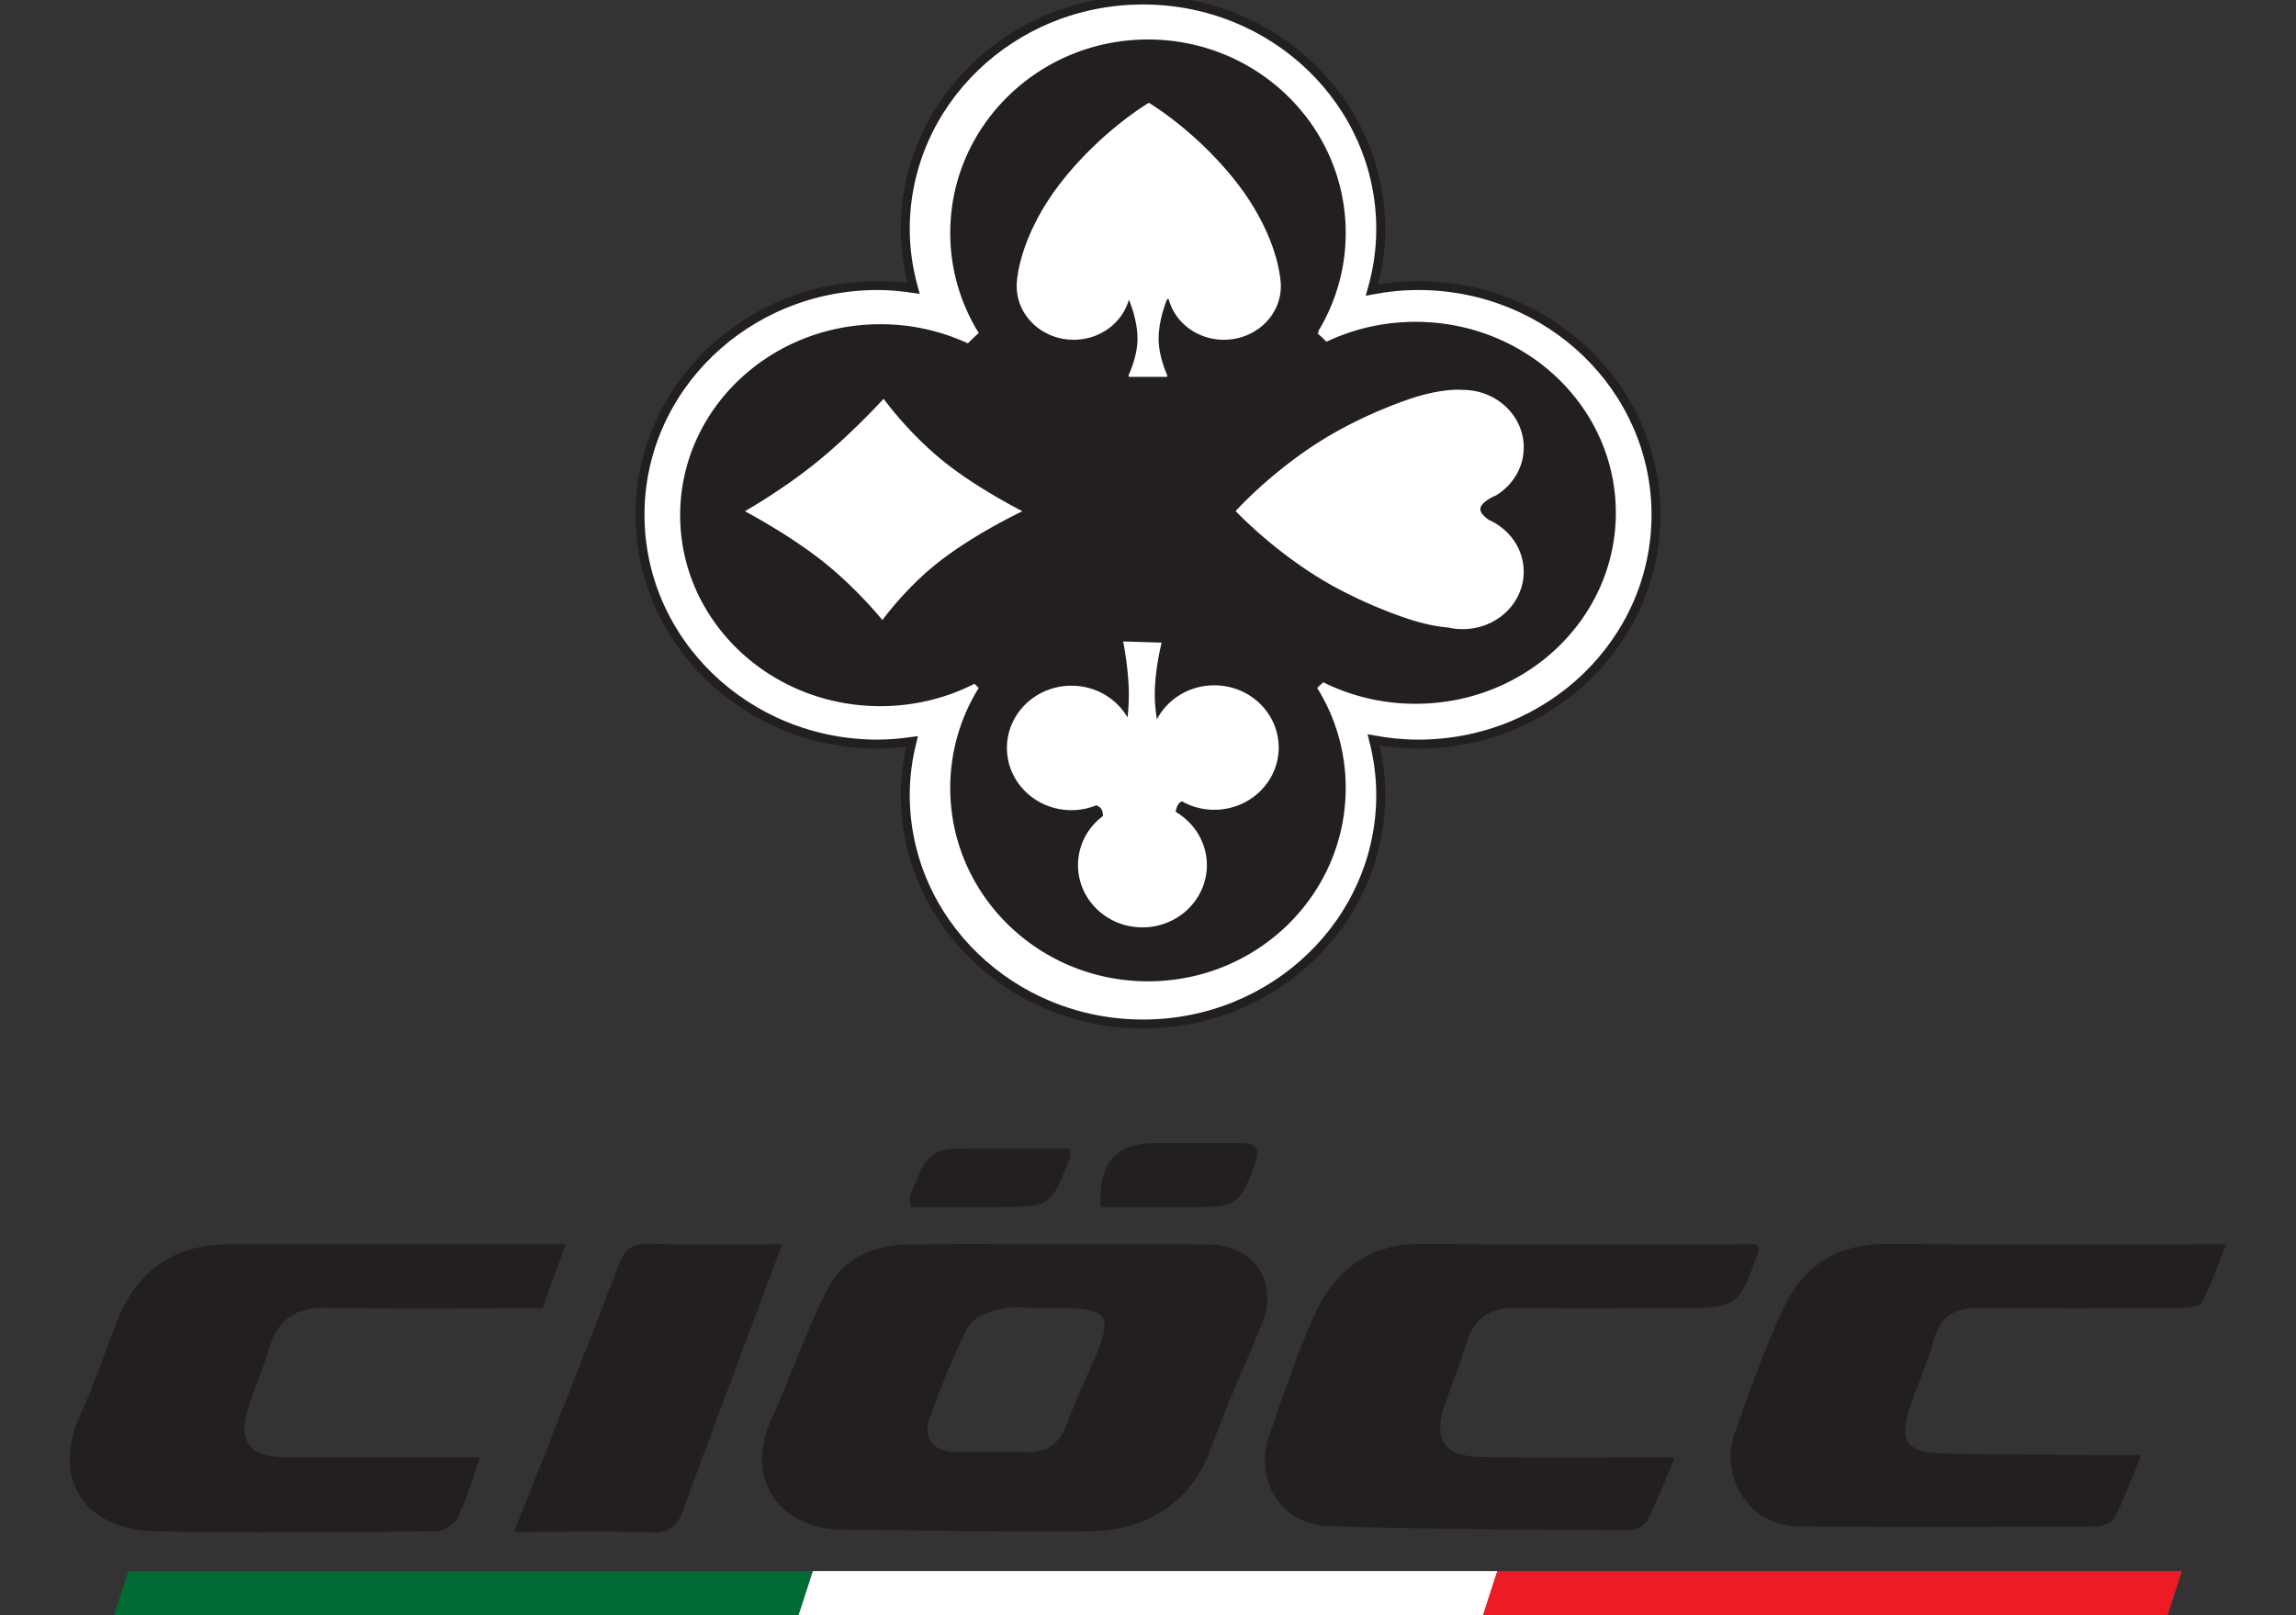
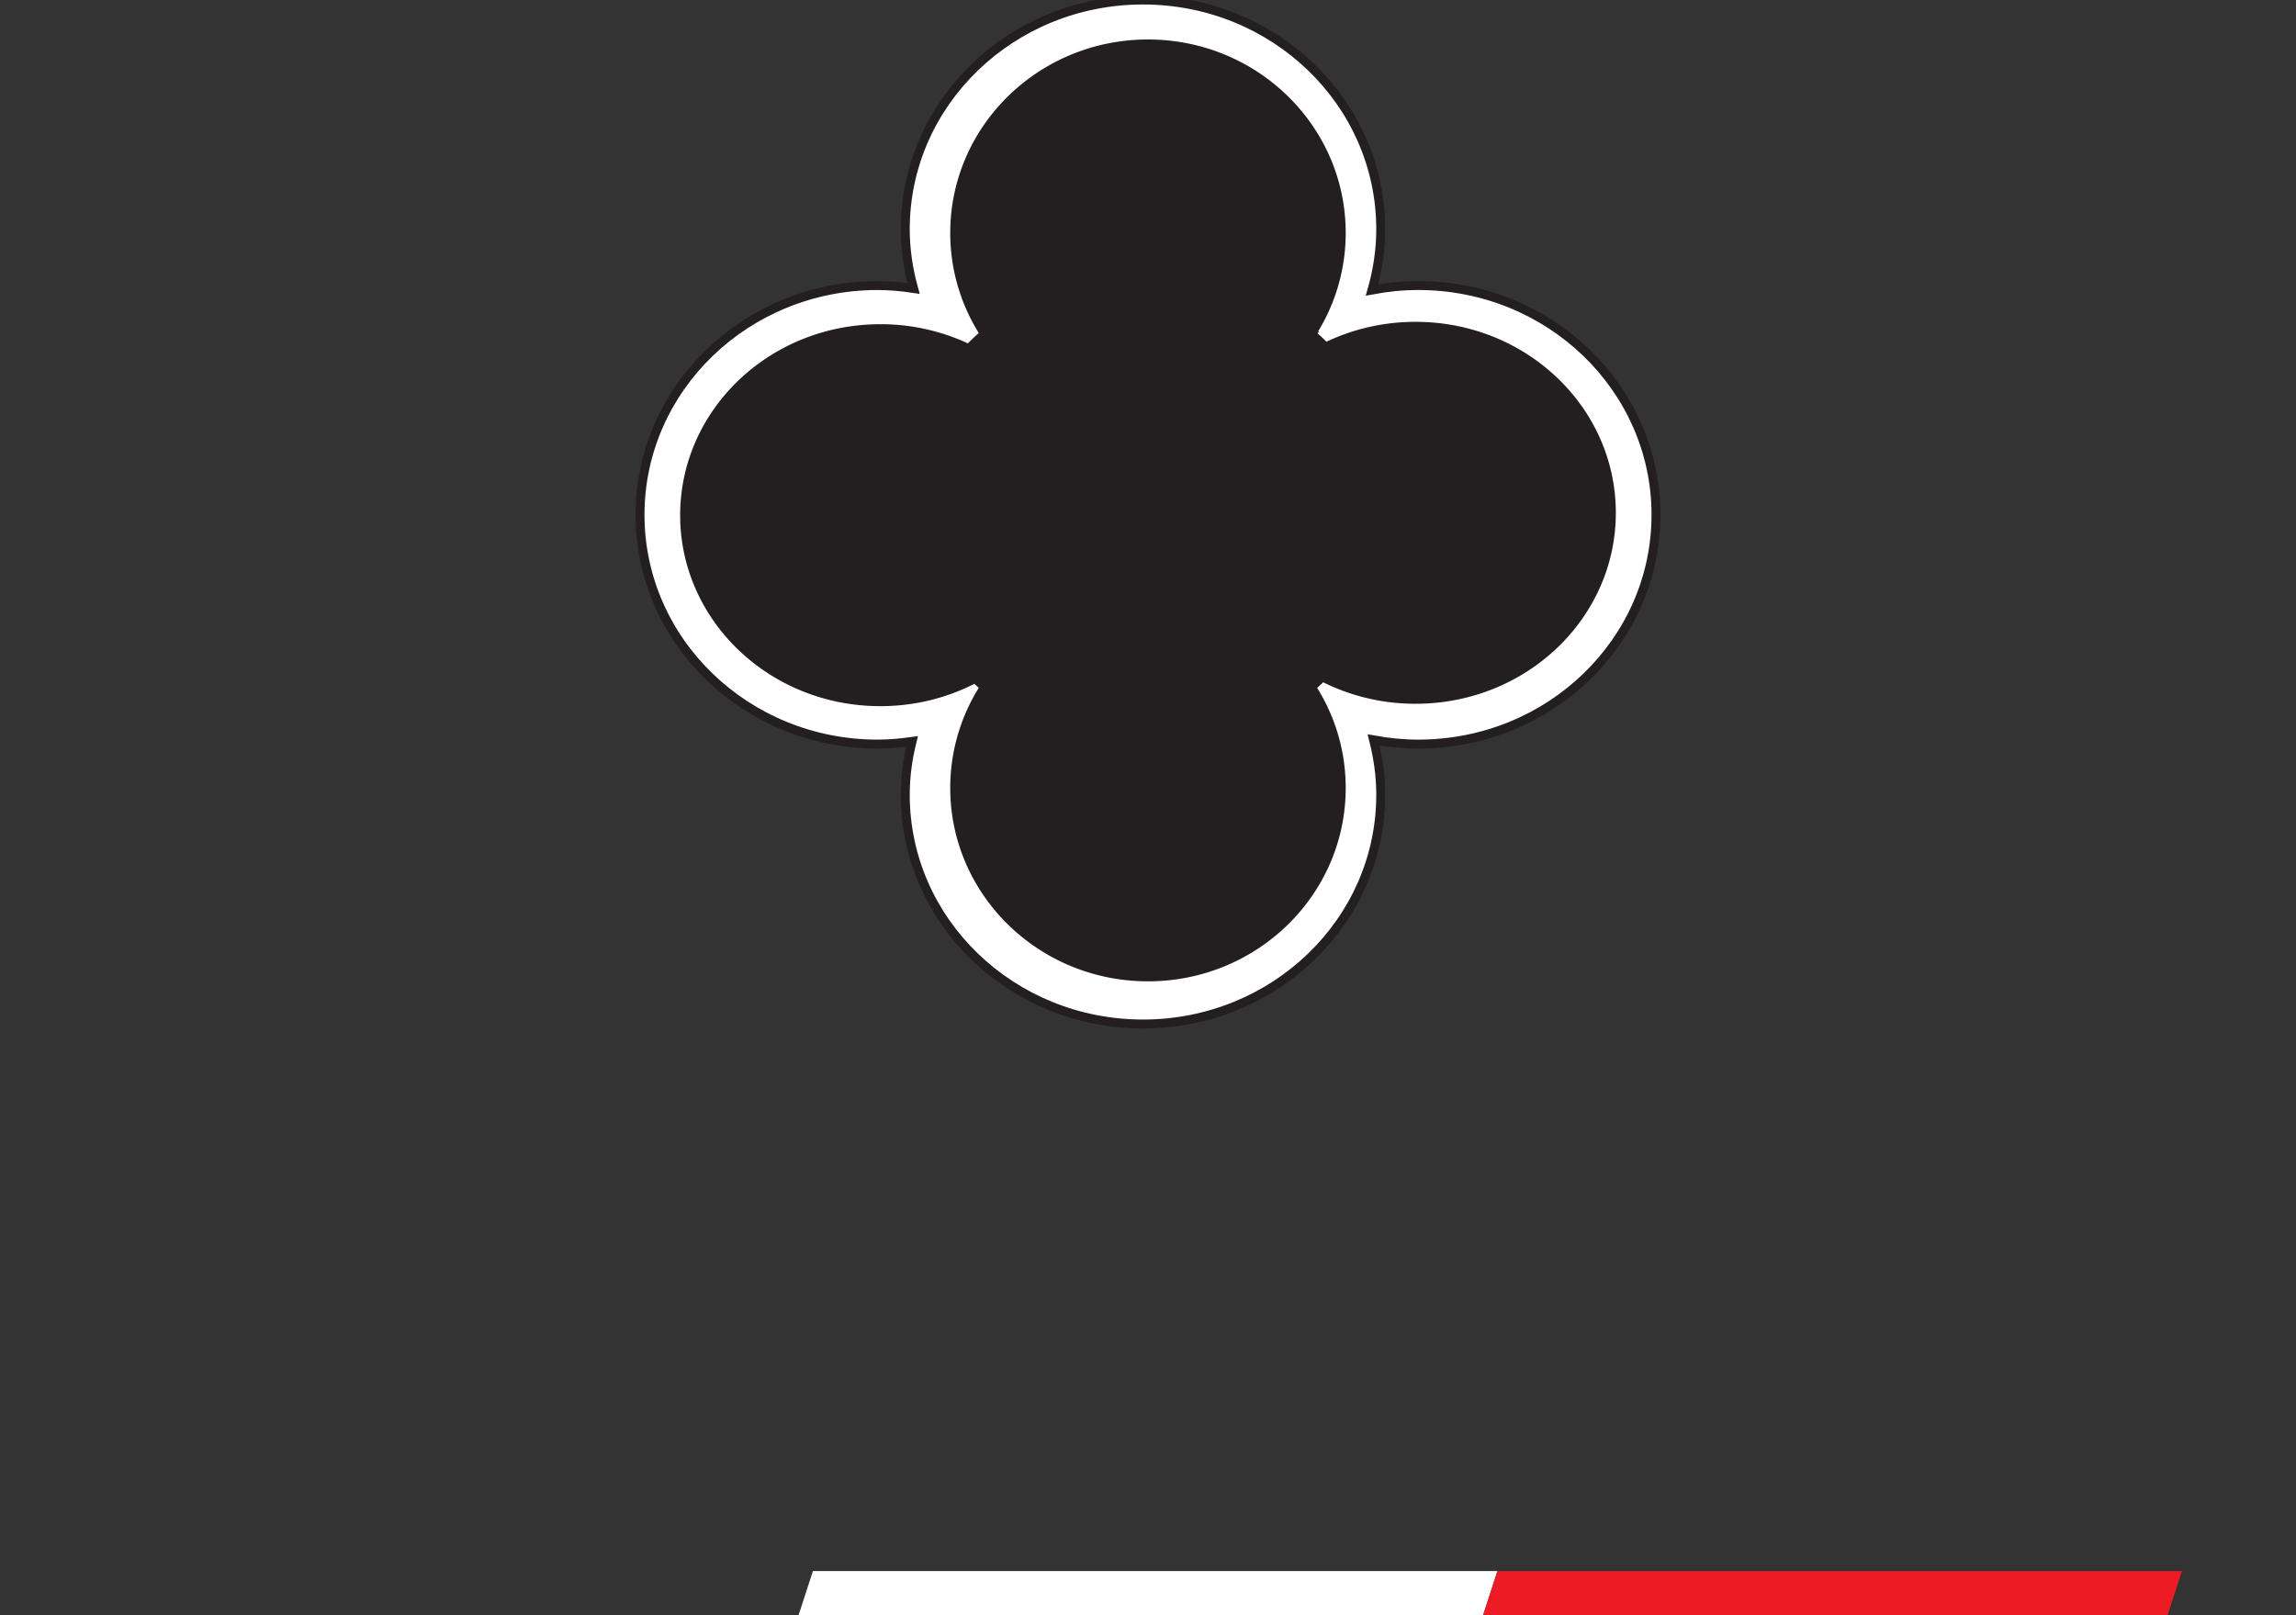
<svg xmlns="http://www.w3.org/2000/svg" xml:space="preserve" fill-rule="evenodd" clip-rule="evenodd" viewBox="0 0 270 190">
  <rect x="0" y="0" width="270" height="190" fill="#333333" stroke="none" />
-   <path fill="#231f20" fill-rule="nonzero" d="M124.383 146.363c5.845 0 11.69-.03 17.536.009 5.549.035 8.507 4.364 6.452 9.409-1.976 4.851-4.18 9.62-5.946 14.544-2.394 6.677-7.952 9.728-14.345 9.818-9.7.136-19.406-.147-29.11-.218-7.1-.054-11.57-5.842-8.238-13.039 2.364-5.109 4.088-10.539 6.718-15.496 1.82-3.432 5.42-4.975 9.397-5.014 5.845-.054 11.69-.013 17.536-.013m-1.715 7.526c-1.666 0-3.394-.275-4.98.081-1.403.316-3.271 1.01-3.845 2.107-1.804 3.443-3.215 7.112-4.541 10.78-.817 2.261.452 3.85 2.907 3.924 2.809.086 5.625-.057 8.434.045 2.55.093 3.99-1.08 4.852-3.406.925-2.496 2.043-4.922 3.112-7.363 2.334-5.331 1.787-6.174-4.064-6.174-.626 0-1.25 0-1.875.006M56.476 171.431c-.922 2.56-1.601 4.938-2.662 7.132-.376.778-1.677 1.563-2.563 1.57-10.95.1-21.904.204-32.85.003-8.397-.154-12.473-6.024-8.892-13.863 1.661-3.635 2.905-7.459 4.395-11.174 2.3-5.736 6.775-8.734 12.934-8.734 13.13-.002 26.261 0 39.676 0l-2.717 7.521c-8.517 0-16.96.109-25.398-.05-3.536-.066-5.659 1.275-6.69 4.626-.694 2.255-1.609 4.443-2.368 6.679-1.484 4.362-.175 6.254 4.394 6.28 6.468.038 12.933.01 19.4.01h3.341ZM206.628 146.362c.154.477.239.595.212.673-2.43 6.847-2.43 6.847-9.817 6.847-6.263 0-12.528.065-18.79-.028-3.021-.045-4.87 1.185-5.764 4.08-.757 2.45-1.733 4.83-2.56 7.26-1.418 4.165-.122 6.135 4.326 6.205 6.784.108 13.57.03 20.354.03h2.356c-1.128 2.659-2.048 5.116-3.238 7.435-.315.615-1.464 1.14-2.227 1.136-11.785-.084-23.575-.096-35.351-.49-5.496-.185-8.683-5.44-6.871-10.66 1.653-4.758 3.23-9.57 5.306-14.149 2.38-5.252 6.391-8.418 12.58-8.37 13.147.103 26.295.031 39.484.031M251.808 171.16c-1.207 2.914-2.06 5.314-3.226 7.55-.292.562-1.584.843-2.42.846-11.586.048-23.174.085-34.76-.007-5.496-.043-9.268-5.614-7.41-10.983 1.68-4.853 3.473-9.688 5.574-14.37 2.314-5.159 6.351-7.908 12.246-7.864 13.145.097 26.291.03 39.98.03-.99 2.452-1.755 4.715-2.847 6.807-.272.521-1.596.679-2.438.684-7.935.049-15.869.074-23.802.005-2.728-.025-4.487.847-5.274 3.679-.795 2.853-2.07 5.569-2.96 8.4-1.09 3.466-.22 4.861 3.454 5.002 6.047.23 12.103.166 18.156.22 1.727.014 3.455.002 5.727.002M91.982 146.361c-2.48 6.632-4.778 12.766-7.067 18.9-1.542 4.136-3.1 8.266-4.592 12.42-.623 1.731-1.5 2.646-3.587 2.577-5.197-.172-10.404-.058-16.295-.058 1.513-3.81 2.868-7.19 4.199-10.582 2.742-6.992 5.503-13.977 8.181-20.993.65-1.701 1.606-2.36 3.482-2.31 4.993.134 9.992.046 15.68.046M129.434 141.977c-.285-5.258 1.75-7.516 6.535-7.517 3.237-.002 6.473.01 9.71-.002 1.903-.008 2.641.482 1.834 2.626-1.706 4.524-2.04 4.892-6.863 4.893h-11.216ZM125.848 135.084c0 .668.058.887-.008 1.057-2.273 5.837-2.275 5.837-8.642 5.837h-10.074c-.117-.721-.224-.936-.165-1.086 2.266-5.809 2.268-5.808 8.442-5.808h10.447Z" />
-   <path fill="#006b32" fill-rule="nonzero" d="M13.41 190.003h80.497l1.69-5.202H15.098l-1.69 5.202Z" />
  <path fill="#fff" fill-rule="nonzero" d="M93.906 190.003h80.497l1.69-5.202H95.595l-1.69 5.202Z" />
  <path fill="#ed1c24" fill-rule="nonzero" d="M174.402 190.003H254.9l1.689-5.202h-80.497l-1.69 5.202Z" />
  <path fill="#fff" fill-rule="nonzero" stroke="#231f20" stroke-width="1.053" d="M166.782 33.588c-1.86 0-3.678.188-5.439.522.65-2.278 1.026-4.667 1.026-7.145 0-14.89-12.515-26.964-27.958-26.964-15.44 0-27.956 12.073-27.956 26.964 0 2.412.362 4.737.978 6.965-1.377-.205-2.78-.342-4.22-.342-15.435 0-27.95 12.075-27.95 26.968s12.515 26.972 27.95 26.972c1.375 0 2.712-.13 4.038-.31-.501 2.014-.796 4.104-.796 6.27 0 14.895 12.517 26.966 27.956 26.966 15.443 0 27.958-12.071 27.958-26.966 0-2.227-.313-4.38-.838-6.453 1.701.31 3.453.493 5.251.493 15.444 0 27.957-12.079 27.957-26.972s-12.513-26.968-27.957-26.968" />
  <path fill="#fff" fill-rule="nonzero" d="M150.602 33.22c.014.133.019.266.019.412 0-.059 0-.197-.019-.411M150.584 32.955l-.036-.252.036.252ZM119.585 33.114l-.018.213.018-.213ZM119.563 33.339c-.003.104-.003.214-.003.32h-.008s0-.115.01-.32" />
  <path fill="#231f20" fill-rule="nonzero" d="M166.47 38.09c-3.79 0-7.37.86-10.531 2.388-.428-.438-.886-.86-1.352-1.261h.002a22.014 22.014 0 0 0 3.428-11.825c0-12.432-10.304-22.516-23.02-22.516-12.714 0-23.02 10.084-23.02 22.516a22.04 22.04 0 0 0 3.424 11.825c-.536.465-1.045.95-1.531 1.456v-.005a24.168 24.168 0 0 0-10.346-2.299c-12.879 0-23.308 9.952-23.308 22.233 0 12.282 10.43 22.232 23.308 22.232 4.017 0 7.802-.966 11.099-2.68.256.248.511.486.778.713a22.059 22.059 0 0 0-3.425 11.819c0 12.441 10.307 22.516 23.022 22.516 12.715 0 23.019-10.075 23.019-22.516 0-4.333-1.25-8.388-3.43-11.819.339-.289.662-.587.974-.889a24.145 24.145 0 0 0 10.908 2.575c12.881 0 23.314-9.95 23.314-22.231 0-12.283-10.433-22.232-23.314-22.232" />
  <path fill="none" stroke="#231f20" stroke-width=".464" d="M166.47 38.09c-3.79 0-7.37.86-10.531 2.388-.428-.438-.886-.86-1.352-1.261h.002a22.014 22.014 0 0 0 3.428-11.825c0-12.432-10.304-22.516-23.02-22.516-12.714 0-23.02 10.084-23.02 22.516a22.04 22.04 0 0 0 3.424 11.825c-.536.465-1.045.95-1.531 1.456v-.005a24.168 24.168 0 0 0-10.346-2.299c-12.879 0-23.308 9.952-23.308 22.233 0 12.282 10.43 22.232 23.308 22.232 4.017 0 7.802-.966 11.099-2.68.256.248.511.486.778.713a22.059 22.059 0 0 0-3.425 11.819c0 12.441 10.307 22.516 23.022 22.516 12.715 0 23.019-10.075 23.019-22.516 0-4.333-1.25-8.388-3.43-11.819.339-.289.662-.587.974-.889a24.145 24.145 0 0 0 10.908 2.575c12.881 0 23.314-9.95 23.314-22.231 0-12.283-10.433-22.232-23.314-22.232Z" />
-   <path fill="#fff" fill-rule="nonzero" d="m150.602 33.221-.02-.266-.036-.253c-.149-1.25-.64-3.636-2.202-6.67-.077-.148-.158-.3-.236-.455a26.202 26.202 0 0 0-1.104-1.874 26.383 26.383 0 0 0-.776-1.153c-1.192-1.682-2.637-3.326-4.055-4.752-3.69-3.708-7.074-5.705-7.074-5.705s-3.394 1.997-7.091 5.705c-1.419 1.426-2.86 3.07-4.054 4.748-.273.39-.54.779-.778 1.157a25.013 25.013 0 0 0-1.344 2.33c-1.75 3.406-2.159 5.999-2.25 7.082l-.02.212v.012c-.003.105-.003.214-.003.32 0 3.476 2.994 6.307 6.698 6.307 3.119 0 5.74-2.007 6.488-4.712.162.347 1.02 2.46 1.02 4.59 0 2.116-1.038 4.264-1.038 4.264v.22h4.52v-.22s-.999-2.148-.999-4.265c0-2.33.999-4.643.999-4.643l.176-.04c.719 2.757 3.353 4.806 6.5 4.806 3.71 0 6.698-2.822 6.698-6.308v-.026c0-.059 0-.197-.019-.411M175.066 61.148c-.503-.361-.983-.822-.983-1.253 0-.428.442-.834.922-1.135l.007-.015c.356-.22.726-.397.942-.485 1.95-1.204 3.232-3.281 3.232-5.639 0-3.73-3.219-6.757-7.179-6.757 0 0-2.362-.274-6.409 1.125-2.68.93-5.867 2.308-8.787 3.977a45.737 45.737 0 0 0-4.873 3.227c-4.026 3.03-6.597 5.885-6.597 5.885l-.039.032c.6.625 2.977 3.04 6.453 5.593a46.477 46.477 0 0 0 4.861 3.155 54.633 54.633 0 0 0 8.79 3.876c2.132.722 3.79.99 4.894 1.08h.002a7.57 7.57 0 0 0 1.705.191c3.96 0 7.174-3.017 7.174-6.75 0-2.703-1.68-5.028-4.115-6.107M110.906 54.224c3.938 3.199 9.326 5.91 9.326 5.91s-5.494 2.59-9.762 5.912c-3.954 3.071-6.7 6.894-6.7 6.894s-3.017-3.741-6.994-6.894c-4.105-3.249-9.183-5.912-9.183-5.912s4.378-2.465 8.448-5.769c4.091-3.308 7.872-7.457 7.872-7.457s2.786 3.909 6.993 7.316M142.796 80.614c-2.948 0-5.501 1.626-6.75 3.999-.145-.904-.28-2.13-.244-3.387.072-2.739.799-5.632.799-5.632l-4.519-.14s.579 2.921.658 5.63a24.013 24.013 0 0 1-.146 3.309c-1.294-2.229-3.762-3.734-6.603-3.734-4.184 0-7.58 3.28-7.58 7.319 0 4.042 3.396 7.32 7.58 7.32 1.04 0 2.027-.202 2.93-.568.18.067.337.161.465.282.237.23.314.597.318.974-1.788 1.335-2.934 3.428-2.934 5.781 0 4.043 3.39 7.32 7.573 7.32 4.184 0 7.58-3.277 7.58-7.32 0-2.652-1.476-4.984-3.67-6.27.062-.4.196-.808.463-1.068l.264-.175h.004a7.655 7.655 0 0 0 3.812.998c4.183 0 7.574-3.278 7.574-7.318 0-4.042-3.391-7.32-7.574-7.32" />
</svg>